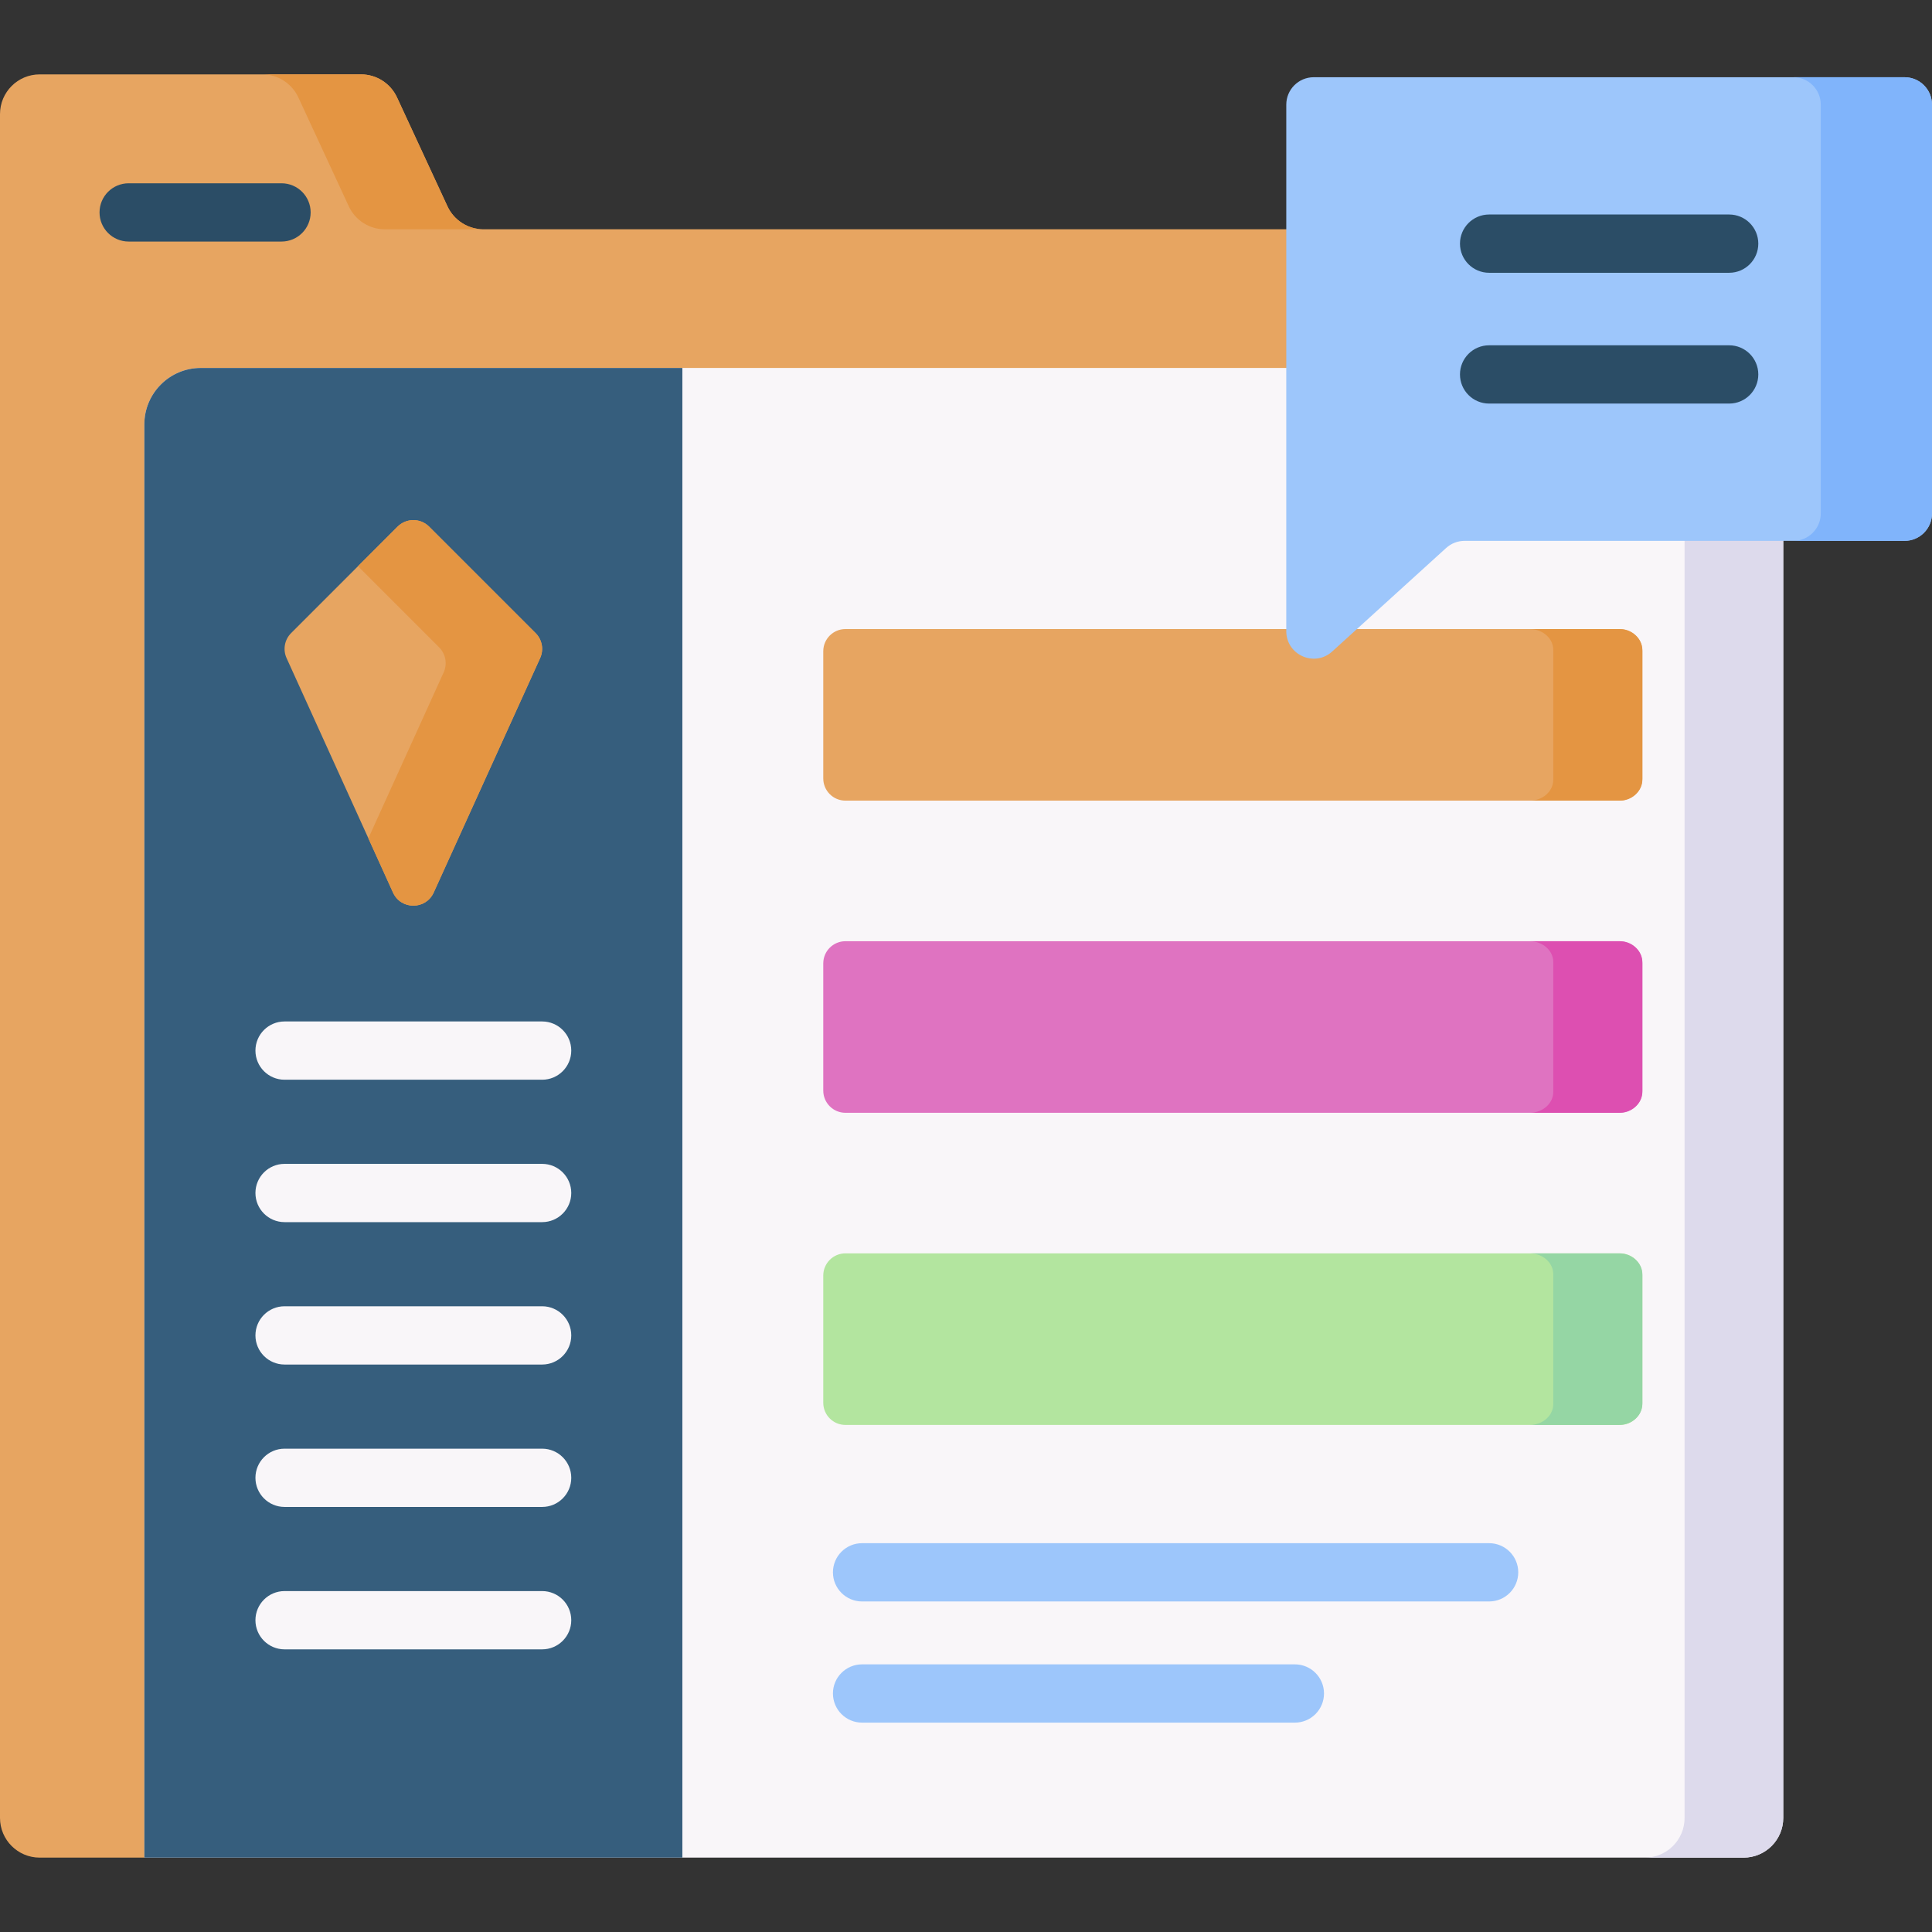
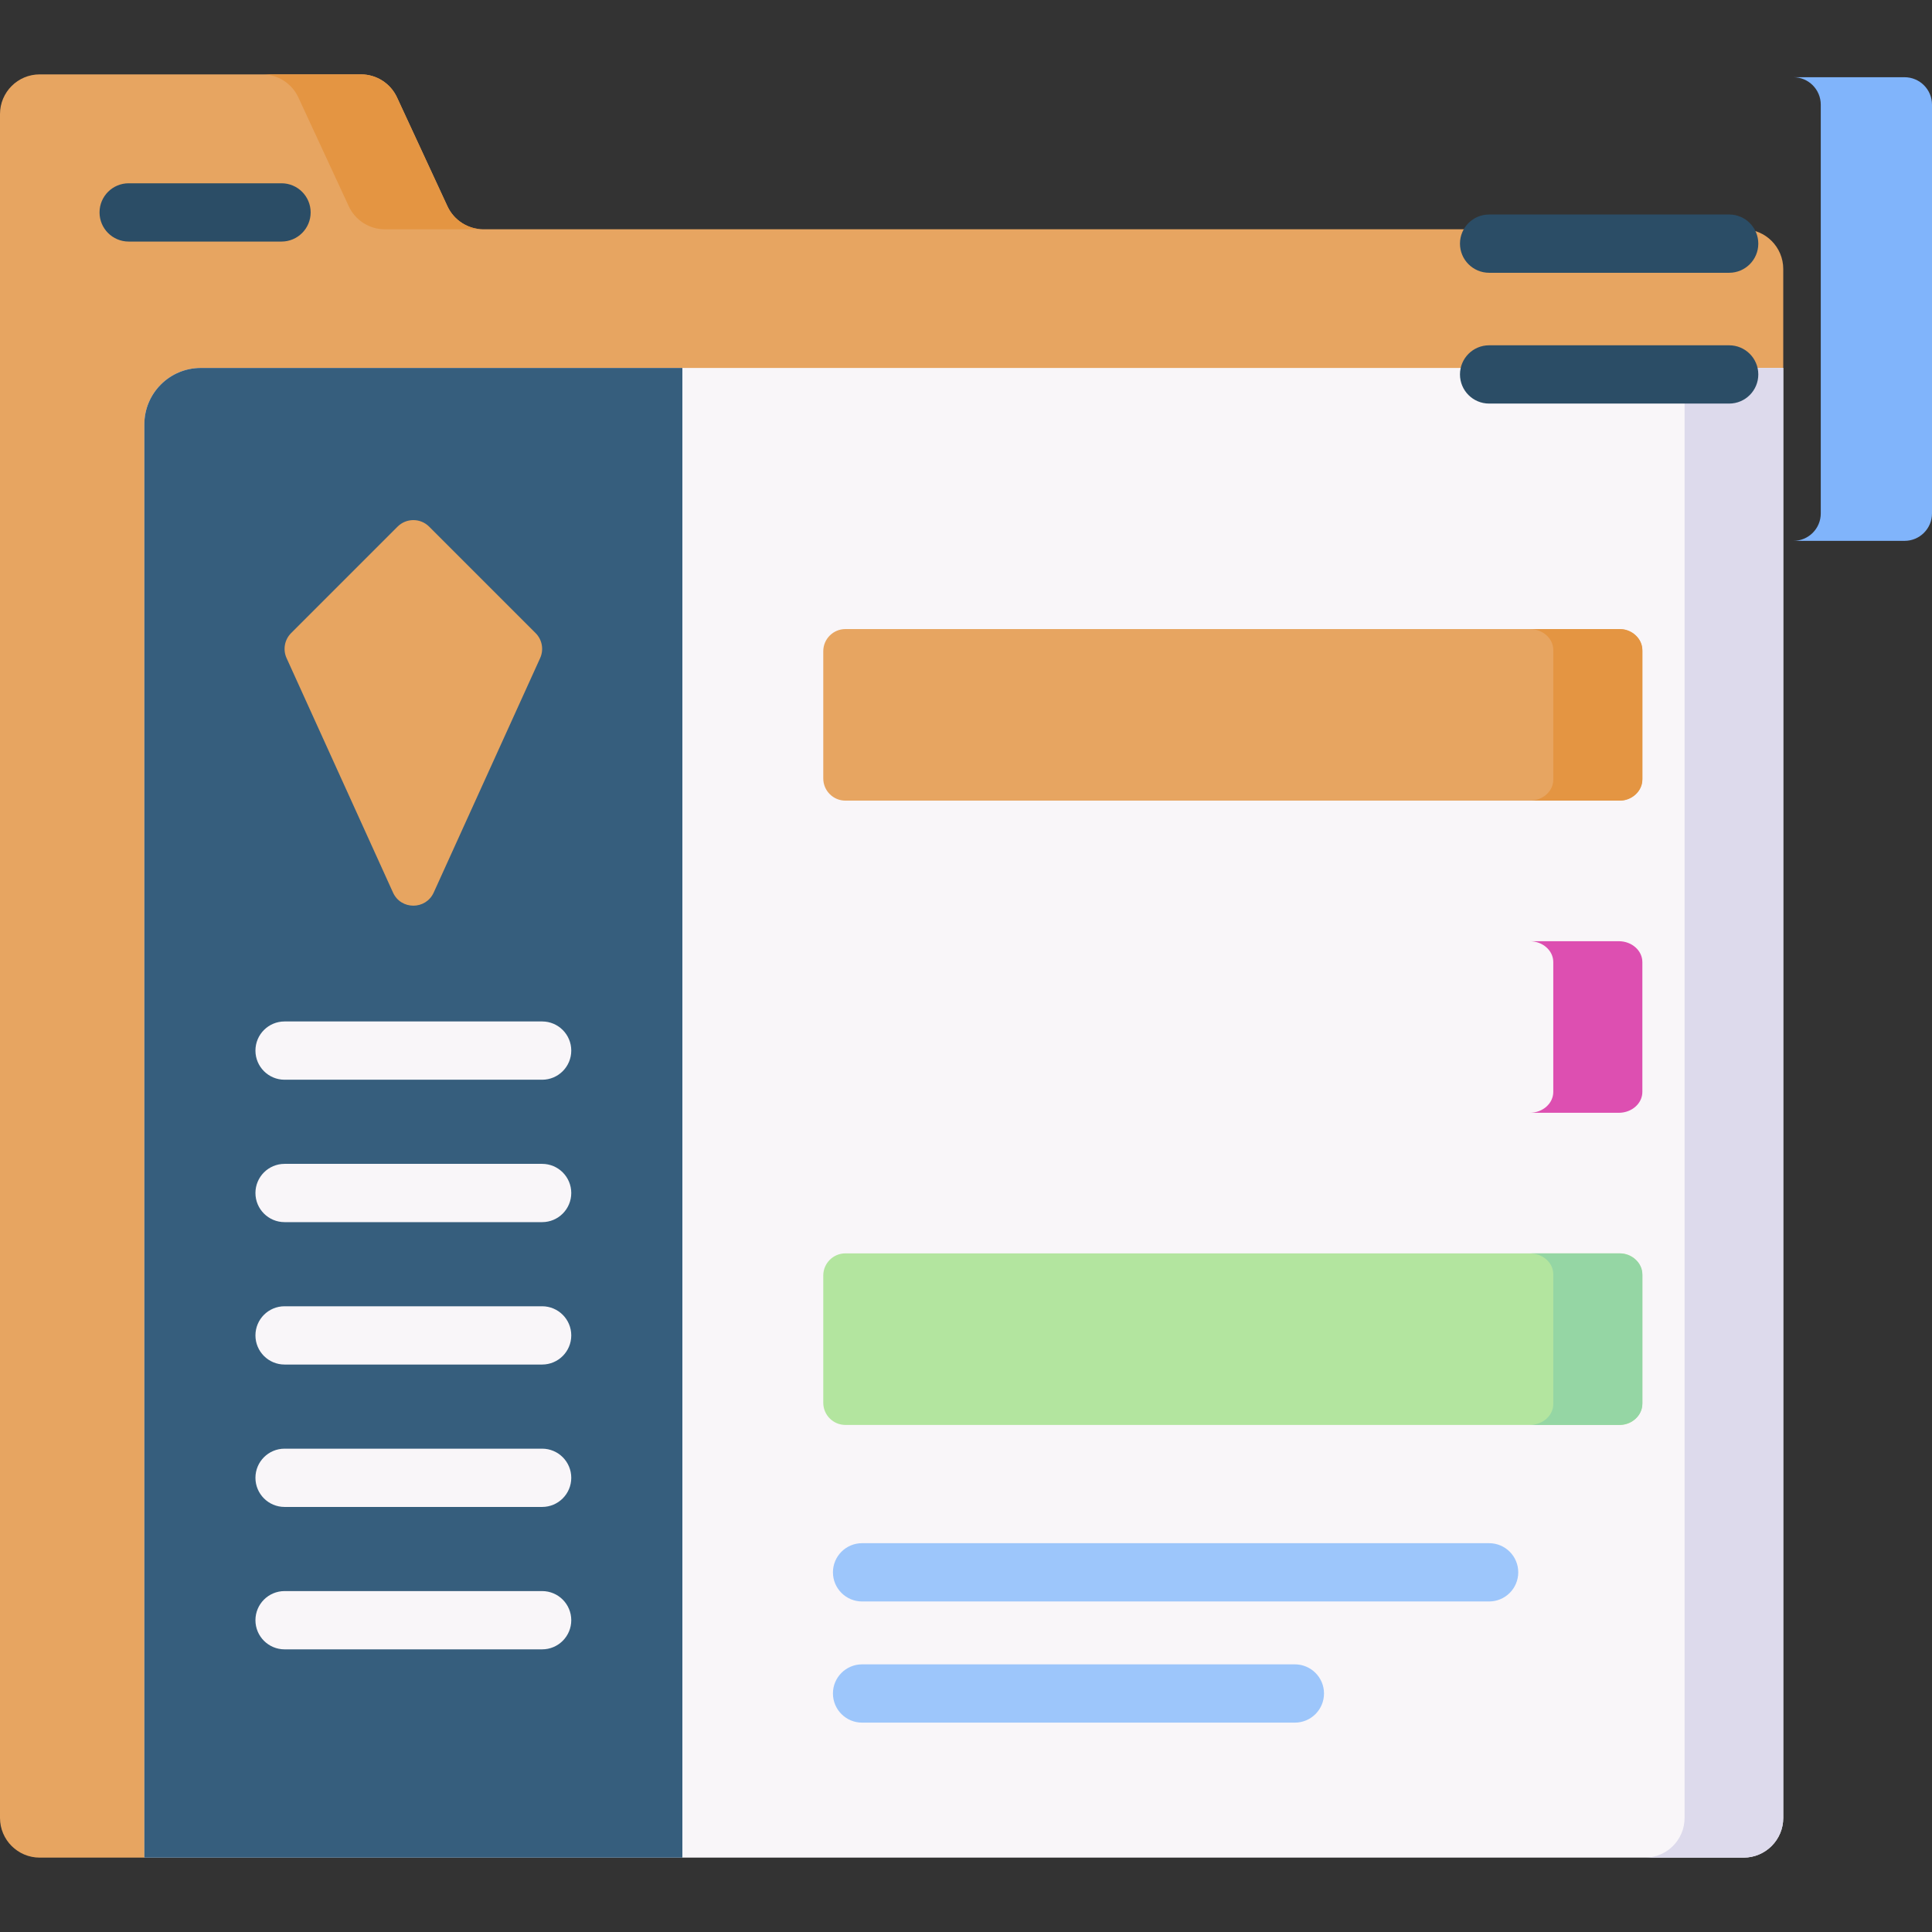
<svg xmlns="http://www.w3.org/2000/svg" id="Capa_1" enable-background="new 0 0 512 512" height="512" viewBox="0 0 512 512" width="512">
  <rect x="0" y="0" width="512" height="512" fill="#333333" stroke="none" />
  <g>
    <path d="m462.056 60.763h-333.929c-4.1 0-7.827-2.381-9.55-6.101l-13.365-28.851c-1.723-3.72-5.45-6.101-9.55-6.101h-85.137c-5.813-.001-10.525 4.712-10.525 10.525v451.531c0 5.813 4.712 10.525 10.525 10.525h27.727l434.329-394.78v-26.223c0-5.813-4.712-10.525-10.525-10.525z" fill="#e7a561" />
    <path d="m79.063 25.811 13.365 28.851c1.723 3.72 5.45 6.101 9.55 6.101h26.149c-4.1 0-7.827-2.381-9.55-6.101l-13.365-28.851c-1.723-3.72-5.45-6.101-9.55-6.101h-26.149c4.1-.001 7.827 2.38 9.55 6.101z" fill="#e49542" />
-     <path d="m462.056 60.763h-26.149c5.813 0 10.525 4.712 10.525 10.525v46.685l26.149-20.462v-26.223c0-5.813-4.712-10.525-10.525-10.525z" fill="#80b4fb" />
    <path d="m462.056 492.291h-423.804v-379.815c0-8.265 6.7-14.965 14.965-14.965h419.364v384.254c0 5.813-4.712 10.526-10.525 10.526z" fill="#f9f6f9" />
    <path d="m446.432 97.511v384.254c0 5.813-4.712 10.525-10.525 10.525h26.149c5.813 0 10.525-4.712 10.525-10.525v-384.254z" fill="#dddaec" />
    <g>
      <path d="m74.603 64.015h-40.504c-4.265 0-7.722-3.457-7.722-7.722s3.457-7.722 7.722-7.722h40.504c4.265 0 7.722 3.457 7.722 7.722s-3.457 7.722-7.722 7.722z" fill="#2b4d66" />
    </g>
    <g>
      <path d="m429.365 212.178h-205.314c-3.245 0-5.876-2.631-5.876-5.876v-33.718c0-3.245 2.631-5.876 5.876-5.876h205.314c3.245 0 5.876 2.631 5.876 5.876v33.718c0 3.245-2.631 5.876-5.876 5.876z" fill="#e7a561" />
      <path d="m429.003 166.707h-23.609c3.446 0 6.239 2.478 6.239 5.535v34.4c0 3.057-2.793 5.535-6.239 5.535h23.609c3.446 0 6.239-2.478 6.239-5.535v-34.4c-.001-3.057-2.794-5.535-6.239-5.535z" fill="#e49542" />
    </g>
    <g>
-       <path d="m429.365 294.901h-205.314c-3.245 0-5.876-2.631-5.876-5.876v-33.718c0-3.245 2.631-5.876 5.876-5.876h205.314c3.245 0 5.876 2.631 5.876 5.876v33.718c0 3.245-2.631 5.876-5.876 5.876z" fill="#df73c1" />
      <path d="m429.003 249.43h-23.609c3.446 0 6.239 2.478 6.239 5.535v34.4c0 3.057-2.793 5.535-6.239 5.535h23.609c3.446 0 6.239-2.478 6.239-5.535v-34.4c-.001-3.057-2.794-5.535-6.239-5.535z" fill="#dd4fb1" />
    </g>
    <g>
      <path d="m429.365 377.624h-205.314c-3.245 0-5.876-2.631-5.876-5.876v-33.718c0-3.246 2.631-5.876 5.876-5.876h205.314c3.245 0 5.876 2.631 5.876 5.876v33.718c0 3.245-2.631 5.876-5.876 5.876z" fill="#b3e59f" />
      <path d="m429.003 332.153h-23.609c3.446 0 6.239 2.478 6.239 5.535v34.4c0 3.057-2.793 5.535-6.239 5.535h23.609c3.446 0 6.239-2.478 6.239-5.535v-34.4c-.001-3.057-2.794-5.535-6.239-5.535z" fill="#95d6a4" />
    </g>
-     <path d="m504.723 143.333h-116.591c-1.809 0-3.554.674-4.893 1.891l-30.193 27.43c-4.675 4.247-12.169.93-12.169-5.386v-23.935-115.593c0-4.019 3.258-7.276 7.276-7.276h156.57c4.019 0 7.277 3.258 7.277 7.276v108.316c0 4.019-3.258 7.277-7.277 7.277z" fill="#9dc6fb" />
    <g>
      <path d="m504.723 20.464h-29.475c4.019 0 7.276 3.258 7.276 7.277v108.316c0 4.019-3.258 7.277-7.276 7.277h29.475c4.019 0 7.277-3.258 7.277-7.277v-108.317c0-4.018-3.258-7.276-7.277-7.276z" fill="#80b4fb" />
    </g>
    <g>
      <g>
        <path d="m458.246 72.288h-63.616c-4.265 0-7.722-3.457-7.722-7.722s3.457-7.722 7.722-7.722h63.616c4.265 0 7.722 3.457 7.722 7.722s-3.457 7.722-7.722 7.722z" fill="#2b4d66" />
      </g>
      <g>
        <path d="m458.246 106.951h-63.616c-4.265 0-7.722-3.457-7.722-7.722s3.457-7.722 7.722-7.722h63.616c4.265 0 7.722 3.457 7.722 7.722 0 4.266-3.457 7.722-7.722 7.722z" fill="#2b4d66" />
      </g>
    </g>
    <path d="m53.217 97.511c-8.265 0-14.964 6.7-14.964 14.964v379.815h142.583v-394.779z" fill="#365e7d" />
    <g>
      <path d="m104.153 236.54-28.207-62.133c-1.02-2.246-.54-4.889 1.205-6.633l28.207-28.207c2.312-2.312 6.06-2.312 8.372 0l28.207 28.207c1.744 1.744 2.224 4.387 1.205 6.633l-28.207 62.133c-2.103 4.631-8.68 4.631-10.782 0z" fill="#e7a561" />
-       <path d="m141.937 167.774-28.207-28.207c-2.312-2.312-6.06-2.312-8.372 0l-10.485 10.485 21.502 21.502c1.744 1.744 2.224 4.387 1.204 6.633l-19.959 43.964 6.532 14.389c2.102 4.631 8.679 4.631 10.782 0l28.206-62.133c1.021-2.246.541-4.889-1.203-6.633z" fill="#e49542" />
    </g>
    <g>
      <path d="m394.63 424.403h-166.171c-4.265 0-7.722-3.457-7.722-7.722s3.457-7.722 7.722-7.722h166.171c4.265 0 7.722 3.457 7.722 7.722s-3.457 7.722-7.722 7.722z" fill="#9dc6fb" />
    </g>
    <g>
      <path d="m343.153 456.514h-114.694c-4.265 0-7.722-3.457-7.722-7.722s3.457-7.722 7.722-7.722h114.695c4.265 0 7.722 3.457 7.722 7.722-.001 4.265-3.458 7.722-7.723 7.722z" fill="#9dc6fb" />
    </g>
    <g>
      <g>
        <path d="m143.67 286.139h-68.254c-4.265 0-7.722-3.457-7.722-7.722s3.457-7.722 7.722-7.722h68.254c4.265 0 7.722 3.457 7.722 7.722 0 4.266-3.457 7.722-7.722 7.722z" fill="#f9f6f9" />
      </g>
      <g>
        <path d="m143.67 323.878h-68.254c-4.265 0-7.722-3.457-7.722-7.722s3.457-7.722 7.722-7.722h68.254c4.265 0 7.722 3.457 7.722 7.722 0 4.266-3.457 7.722-7.722 7.722z" fill="#f9f6f9" />
      </g>
      <g>
        <path d="m143.67 361.617h-68.254c-4.265 0-7.722-3.457-7.722-7.722s3.457-7.722 7.722-7.722h68.254c4.265 0 7.722 3.457 7.722 7.722 0 4.266-3.457 7.722-7.722 7.722z" fill="#f9f6f9" />
      </g>
      <g>
        <path d="m143.67 399.356h-68.254c-4.265 0-7.722-3.457-7.722-7.722s3.457-7.722 7.722-7.722h68.254c4.265 0 7.722 3.457 7.722 7.722 0 4.266-3.457 7.722-7.722 7.722z" fill="#f9f6f9" />
      </g>
      <g>
        <path d="m143.67 437.095h-68.254c-4.265 0-7.722-3.457-7.722-7.722s3.457-7.722 7.722-7.722h68.254c4.265 0 7.722 3.457 7.722 7.722 0 4.266-3.457 7.722-7.722 7.722z" fill="#f9f6f9" />
      </g>
    </g>
  </g>
</svg>